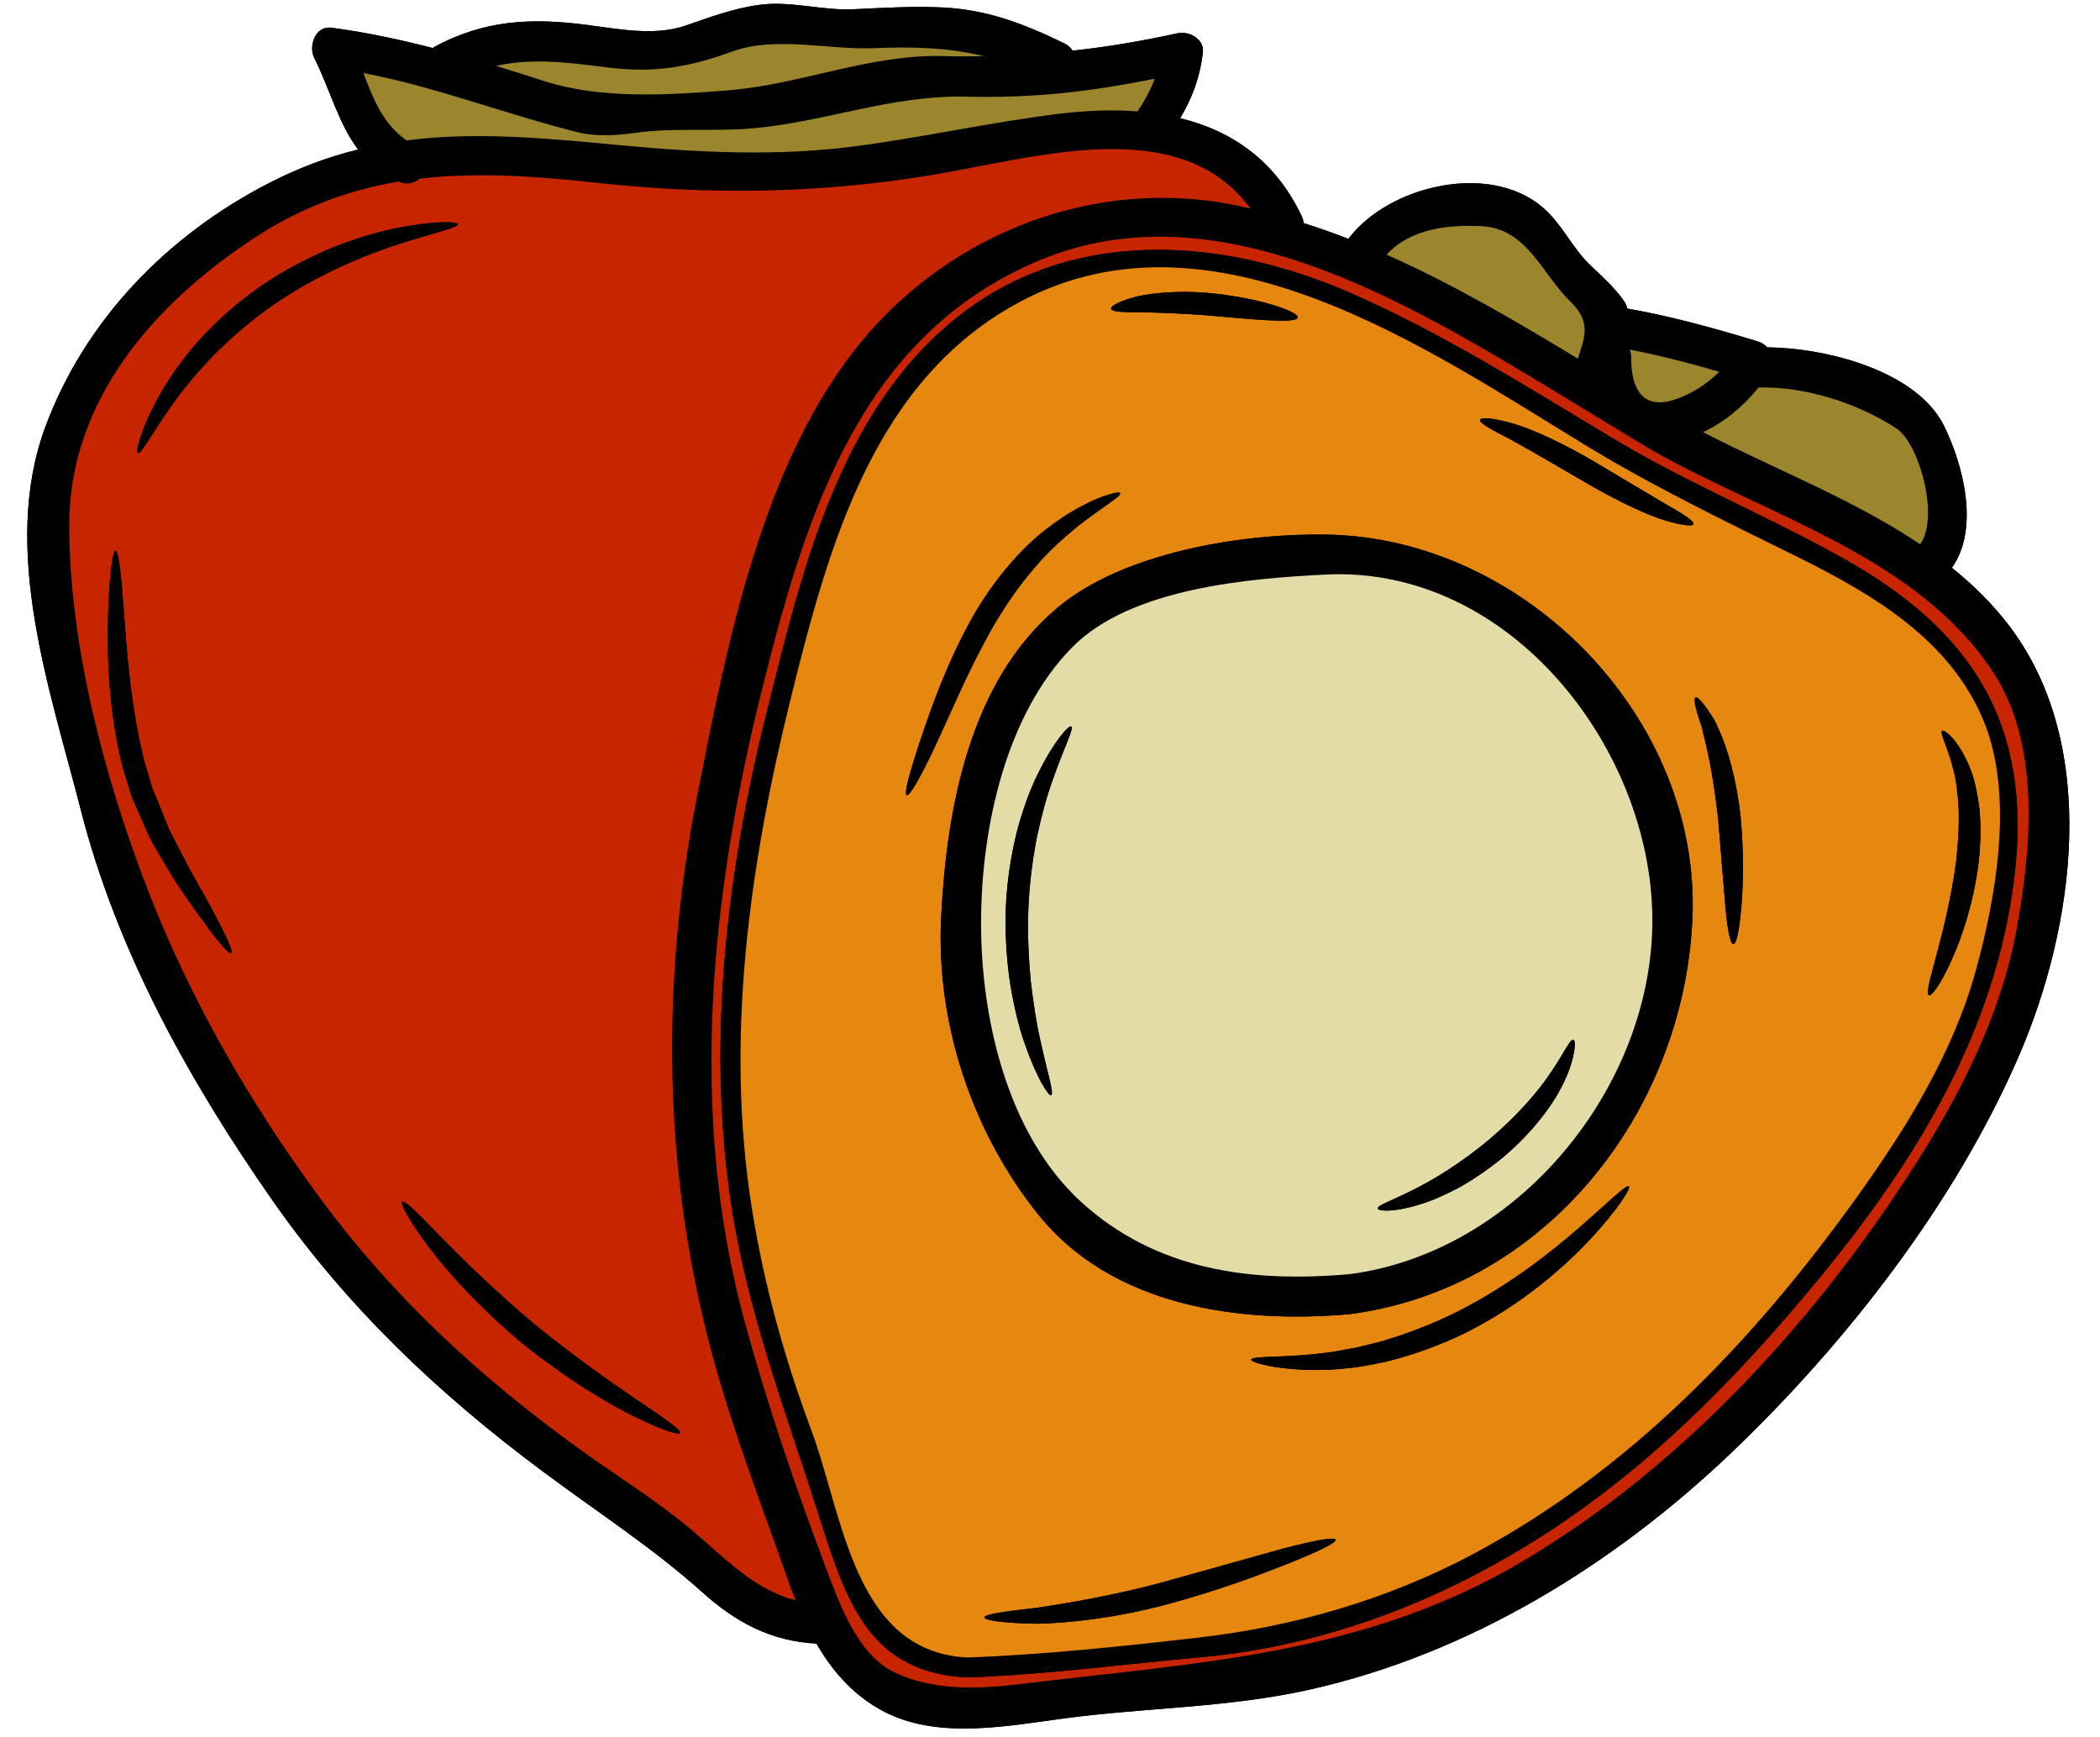
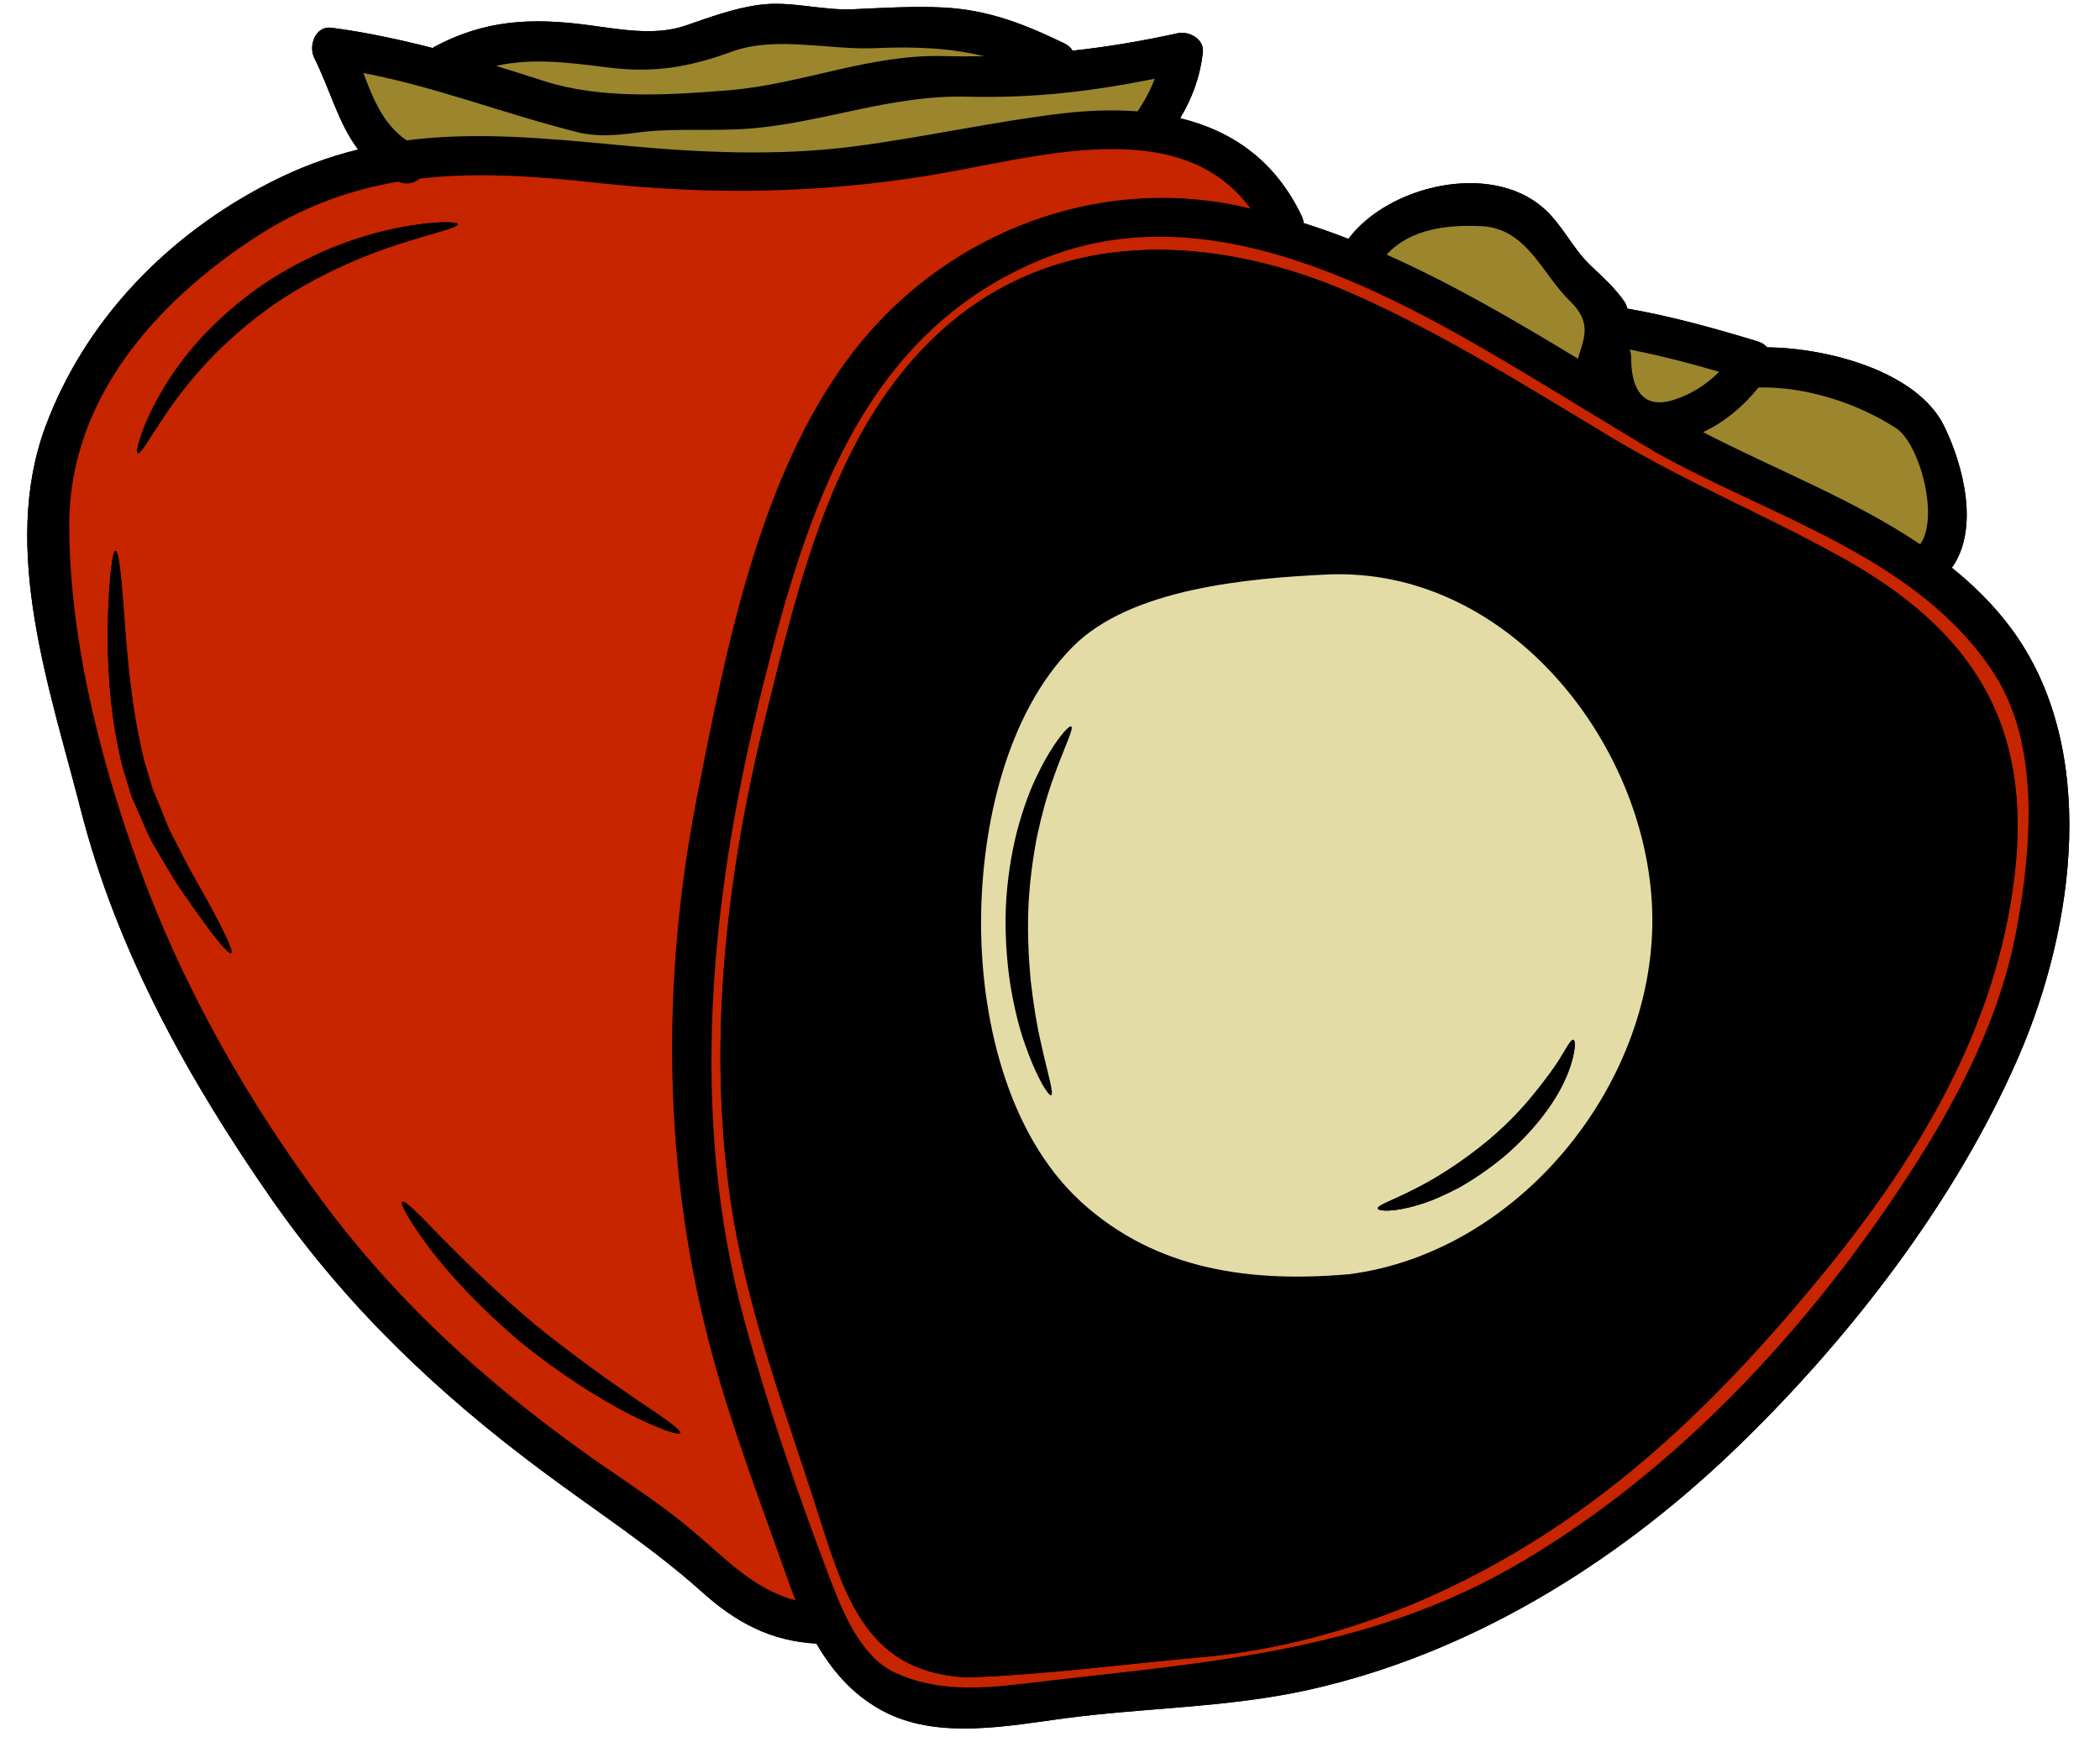
<svg xmlns="http://www.w3.org/2000/svg" height="102.1" preserveAspectRatio="xMidYMid meet" version="1.0" viewBox="2.4 13.1 123.4 102.1" width="123.4" zoomAndPan="magnify">
  <g>
    <g id="change1_1">
      <path d="M 5.059 38.199 C 2.41 45.375 5.355 53.672 7.141 60.668 C 9.273 69.023 13.52 76.629 18.422 83.66 C 22.812 89.934 28.148 94.996 34.277 99.555 C 37.418 101.906 40.707 104.016 43.637 106.641 C 45.66 108.465 47.703 109.539 50.375 109.688 C 51.379 111.418 52.695 112.898 54.613 113.816 C 57.719 115.281 61.637 114.527 64.879 114.09 C 69.723 113.441 74.531 113.465 79.328 112.398 C 88.707 110.305 97.223 105.062 104.117 98.492 C 110.902 92.02 117.312 83.77 121.043 75.133 C 124.309 67.566 125.789 57.043 120.57 50.016 C 119.566 48.668 118.387 47.5 117.094 46.465 C 118.73 44.176 117.773 40.449 116.641 38.137 C 115.047 34.902 109.742 33.543 106.242 33.512 C 106.102 33.355 105.922 33.238 105.707 33.168 C 103.18 32.402 100.633 31.688 98.023 31.234 C 97.988 31.094 97.945 30.961 97.863 30.84 C 97.285 29.996 96.547 29.359 95.812 28.648 C 94.77 27.637 94.199 26.289 93.086 25.316 C 89.938 22.574 83.973 24.016 81.633 27.137 C 80.77 26.797 79.891 26.492 79.008 26.211 C 78.988 26.078 78.961 25.945 78.898 25.812 C 77.328 22.504 74.762 20.781 71.75 20.047 C 72.449 18.855 72.902 17.695 73.082 16.184 C 73.176 15.383 72.262 14.906 71.594 15.055 C 69.457 15.523 67.441 15.859 65.426 16.078 C 65.328 15.914 65.176 15.766 64.957 15.656 C 62.574 14.504 60.469 13.676 57.805 13.539 C 56.047 13.453 54.262 13.566 52.508 13.645 C 50.68 13.723 48.824 13.133 47.008 13.387 C 45.473 13.598 44.117 14.113 42.656 14.613 C 40.824 15.234 38.719 14.797 36.859 14.559 C 33.578 14.137 30.867 14.277 27.922 15.852 C 27.891 15.879 27.855 15.898 27.828 15.922 C 25.875 15.422 23.902 14.996 21.879 14.73 C 20.922 14.605 20.516 15.805 20.867 16.504 C 21.816 18.414 22.285 20.359 23.445 21.887 C 21.715 22.309 19.992 22.941 18.219 23.852 C 12.258 26.914 7.395 31.891 5.059 38.199" fill="inherit" />
    </g>
    <g id="change1_2">
      <path d="M 57.828 16.395 C 58.645 16.418 59.434 16.418 60.219 16.402 C 58.195 15.914 56.172 15.828 53.832 15.93 C 51.137 16.051 47.984 15.195 45.426 16.129 C 42.863 17.059 40.816 17.41 38.074 17.059 C 35.766 16.77 33.664 16.496 31.547 16.973 C 32.496 17.262 33.438 17.562 34.387 17.867 C 37.715 18.941 41.719 18.688 45.219 18.406 C 49.531 18.047 53.465 16.289 57.828 16.395 Z M 69.242 19.645 C 69.652 19.051 69.996 18.406 70.254 17.727 C 66.539 18.469 63.203 18.879 59.223 18.781 C 54.738 18.672 50.84 20.297 46.469 20.656 C 44.211 20.836 41.977 20.594 39.734 20.906 C 38.598 21.062 37.418 21.148 36.297 20.859 C 32.059 19.793 28.031 18.211 23.754 17.391 C 24.332 18.926 24.926 20.414 26.297 21.352 C 30.328 20.828 34.395 21.211 38.875 21.637 C 43.434 22.066 48.031 22.293 52.594 21.703 C 56.699 21.172 60.742 20.246 64.848 19.762 C 66.336 19.59 67.816 19.535 69.242 19.645 Z M 74.969 25.152 C 75.285 25.215 75.582 25.293 75.887 25.363 C 71.695 19.652 63.148 22.41 57.027 23.406 C 50.492 24.473 44.133 24.566 37.551 23.852 C 33.883 23.445 30.418 23.211 27.074 23.594 C 26.746 23.867 26.289 23.984 25.805 23.773 C 22.938 24.262 20.148 25.246 17.375 27.066 C 11.543 30.871 6.461 36.578 6.469 43.957 C 6.469 50.969 8.535 58.805 11.066 65.348 C 13.59 71.867 17.117 77.977 21.27 83.594 C 25.555 89.395 30.648 94.07 36.484 98.277 C 38.605 99.816 40.895 101.219 42.902 102.895 C 44.961 104.609 46.656 106.508 49.148 107.141 C 48.973 106.719 48.816 106.277 48.66 105.84 C 47.148 101.547 45.465 97.168 44.273 92.777 C 41.344 82.004 41.219 70.84 43.363 59.895 C 45.09 51.109 47.148 40.25 53.055 33.129 C 58.352 26.742 66.77 23.508 74.969 25.152 Z M 95.121 34.18 C 95.461 33.012 95.984 32.086 94.676 30.816 C 93.016 29.211 92.129 26.516 89.457 26.391 C 87.469 26.297 85.266 26.539 83.879 28.066 C 87.766 29.793 91.465 31.961 95.121 34.18 Z M 100.766 36.594 C 101.773 36.273 102.684 35.691 103.422 34.949 C 101.688 34.438 99.934 33.992 98.164 33.641 C 98.219 33.781 98.25 33.93 98.25 34.109 C 98.242 35.824 98.844 37.211 100.766 36.594 Z M 115.234 45.086 C 116.379 43.496 115.188 39.148 113.816 38.262 C 111.539 36.781 108.469 35.801 105.73 35.871 C 104.879 36.945 103.734 37.91 102.473 38.496 C 106.625 40.645 111.297 42.438 115.234 45.086 Z M 120.914 67.629 C 121.77 62.926 122.305 56.863 119.547 52.641 C 115.07 45.797 106.383 43.465 99.613 39.633 C 97.695 38.496 95.789 37.32 93.887 36.168 C 85.195 30.91 73.93 24.039 63.5 28.391 C 53 32.762 49.766 43.27 47.211 53.477 C 44.164 65.637 42.816 78.48 46.152 90.742 C 47.469 95.582 49.148 100.52 50.926 105.223 C 51.707 107.281 52.773 110.344 54.961 111.379 C 57.285 112.484 59.895 112.359 62.395 112.062 C 72.824 110.793 82.602 110.367 91.926 104.82 C 101.133 99.344 108.785 91.031 114.602 82.074 C 117.469 77.656 119.969 72.863 120.914 67.629 Z M 120.57 50.016 C 125.789 57.043 124.309 67.566 121.043 75.133 C 117.312 83.77 110.902 92.02 104.117 98.492 C 97.223 105.062 88.707 110.305 79.328 112.398 C 74.531 113.465 69.723 113.441 64.879 114.09 C 61.637 114.527 57.719 115.281 54.613 113.816 C 52.695 112.898 51.379 111.418 50.375 109.688 C 47.703 109.539 45.66 108.465 43.637 106.641 C 40.707 104.016 37.418 101.906 34.273 99.555 C 28.148 94.996 22.812 89.934 18.422 83.66 C 13.52 76.629 9.273 69.023 7.141 60.668 C 5.355 53.672 2.41 45.375 5.059 38.199 C 7.395 31.891 12.258 26.914 18.219 23.852 C 19.992 22.945 21.715 22.309 23.445 21.887 C 22.285 20.359 21.816 18.414 20.867 16.504 C 20.516 15.805 20.922 14.605 21.879 14.73 C 23.902 14.996 25.875 15.422 27.828 15.922 C 27.855 15.898 27.891 15.879 27.922 15.852 C 30.867 14.277 33.578 14.137 36.859 14.559 C 38.719 14.797 40.824 15.234 42.656 14.613 C 44.117 14.113 45.473 13.598 47.008 13.387 C 48.824 13.133 50.68 13.723 52.508 13.645 C 54.262 13.566 56.047 13.453 57.805 13.539 C 60.469 13.676 62.574 14.504 64.957 15.656 C 65.176 15.766 65.328 15.914 65.426 16.078 C 67.441 15.859 69.457 15.523 71.594 15.055 C 72.262 14.906 73.176 15.383 73.082 16.184 C 72.902 17.695 72.449 18.855 71.75 20.047 C 74.762 20.781 77.328 22.504 78.898 25.812 C 78.961 25.945 78.988 26.078 79.008 26.211 C 79.891 26.492 80.77 26.797 81.633 27.137 C 83.973 24.016 89.938 22.574 93.086 25.316 C 94.199 26.289 94.77 27.637 95.812 28.648 C 96.547 29.359 97.285 29.996 97.863 30.84 C 97.945 30.961 97.988 31.094 98.023 31.234 C 100.633 31.688 103.18 32.402 105.707 33.168 C 105.922 33.238 106.102 33.355 106.242 33.512 C 109.742 33.543 115.047 34.898 116.641 38.137 C 117.773 40.449 118.73 44.176 117.094 46.465 C 118.387 47.5 119.566 48.668 120.57 50.016" fill="inherit" />
    </g>
    <g id="change2_1">
      <path d="M 120.773 64.594 C 121.848 55.609 118.238 50.086 110.582 45.84 C 106.188 43.395 101.547 41.48 97.23 38.895 C 92.199 35.879 87.273 32.754 81.906 30.379 C 74.242 26.996 65.207 26.328 58.391 31.953 C 51.598 37.547 49.453 46.934 47.422 55.082 C 45.137 64.25 43.969 73.988 45.297 83.398 C 46.238 90.043 48.59 96.07 50.602 102.422 C 52.172 107.367 53.574 111.402 59.246 111.676 C 63.797 111.52 68.406 110.895 72.949 110.492 C 77.414 110.102 81.914 108.879 86.02 107.102 C 95.711 102.879 102.824 96.117 109.445 88.039 C 115.094 81.145 119.695 73.582 120.773 64.594 Z M 119.547 52.641 C 122.305 56.863 121.77 62.926 120.914 67.629 C 119.969 72.863 117.469 77.656 114.602 82.074 C 108.785 91.031 101.133 99.344 91.926 104.82 C 82.602 110.367 72.824 110.793 62.395 112.062 C 59.895 112.359 57.285 112.484 54.961 111.379 C 52.773 110.344 51.707 107.281 50.926 105.223 C 49.148 100.52 47.469 95.582 46.152 90.742 C 42.816 78.48 44.164 65.637 47.211 53.477 C 49.766 43.27 53 32.762 63.5 28.391 C 73.93 24.039 85.195 30.91 93.887 36.168 C 95.789 37.32 97.695 38.496 99.613 39.633 C 106.383 43.465 115.07 45.797 119.547 52.641" fill="#c72400" />
    </g>
    <g id="change1_3">
      <path d="M 118.496 70.16 C 119.695 65.816 120.754 59.863 118.98 55.508 C 117.016 50.688 112.438 48.016 107.98 45.805 C 103.766 43.723 99.574 41.711 95.555 39.258 C 86.152 33.52 73.656 24.863 62.402 30.801 C 53.746 35.379 51.105 45.148 48.895 54.02 C 46.461 63.82 44.969 74.121 46.594 84.191 C 47.305 88.641 48.496 92.91 50.07 97.137 C 51.945 102.156 52.57 110.18 59.246 110.504 C 63.719 110.344 68.484 109.836 72.949 109.32 C 78.449 108.676 83.863 107.109 88.777 104.523 C 98.117 99.594 105.434 91.941 111.539 83.414 C 114.438 79.363 117.156 75 118.496 70.16 Z M 110.582 45.84 C 118.238 50.086 121.848 55.609 120.773 64.594 C 119.695 73.582 115.094 81.145 109.445 88.039 C 102.824 96.117 95.711 102.879 86.02 107.102 C 81.914 108.879 77.414 110.102 72.949 110.492 C 68.406 110.895 63.797 111.52 59.246 111.676 C 53.574 111.402 52.172 107.367 50.602 102.422 C 48.59 96.07 46.238 90.043 45.297 83.398 C 43.969 73.988 45.137 64.25 47.422 55.082 C 49.453 46.934 51.598 37.547 58.391 31.953 C 65.207 26.328 74.242 26.996 81.906 30.379 C 87.273 32.754 92.199 35.879 97.23 38.895 C 101.547 41.48 106.188 43.395 110.582 45.84" fill="inherit" />
    </g>
    <g id="change3_1">
-       <path d="M 65.648 44.09 C 67.199 42.867 68.301 42.273 68.219 42.078 C 68.176 41.992 67.863 42.055 67.316 42.242 C 66.762 42.422 66 42.789 65.105 43.332 C 64.234 43.895 63.219 44.641 62.277 45.656 C 61.324 46.668 60.398 47.891 59.605 49.262 C 58.039 52.027 57.121 54.707 56.473 56.617 C 55.836 58.547 55.508 59.762 55.68 59.832 C 55.844 59.902 56.48 58.812 57.344 56.965 C 58.211 55.141 59.262 52.543 60.75 49.93 C 61.512 48.621 62.332 47.461 63.18 46.48 C 64.012 45.484 64.895 44.727 65.648 44.09 Z M 78.66 31.758 C 78.73 31.422 76.363 30.574 73.246 30.301 C 71.688 30.184 70.254 30.293 69.219 30.52 C 68.23 30.77 67.668 31.07 67.691 31.234 C 67.715 31.43 68.367 31.453 69.359 31.445 C 70.316 31.469 71.656 31.508 73.145 31.617 C 76.113 31.875 78.59 32.133 78.66 31.758 Z M 78.074 104.992 C 79.859 104.281 80.934 103.758 80.879 103.582 C 80.824 103.41 79.641 103.621 77.777 104.109 C 75.934 104.625 73.387 105.34 70.582 106.121 C 67.77 106.867 65.199 107.305 63.336 107.582 C 61.449 107.797 60.25 107.957 60.25 108.152 C 60.258 108.324 61.441 108.496 63.375 108.52 C 65.344 108.473 68.043 108.16 70.91 107.398 C 73.781 106.633 76.285 105.707 78.074 104.992 Z M 95.891 85.875 C 97.48 84.16 98.242 82.922 98.117 82.82 C 97.969 82.688 96.957 83.707 95.238 85.211 C 93.523 86.699 91.055 88.664 87.984 90.211 C 86.449 90.969 84.922 91.539 83.496 91.949 C 82.773 92.129 82.094 92.316 81.441 92.41 C 80.793 92.551 80.18 92.613 79.625 92.676 C 77.406 92.895 75.926 92.785 75.918 93.008 C 75.918 93.148 77.273 93.594 79.672 93.609 C 80.262 93.602 80.91 93.594 81.598 93.5 C 82.297 93.445 83.027 93.289 83.793 93.133 C 85.32 92.762 86.961 92.191 88.582 91.391 C 91.816 89.762 94.301 87.586 95.891 85.875 Z M 101.848 67.125 C 102.387 55.301 91.98 44.695 80.344 44.516 C 75.41 44.434 68.43 45.547 64.543 48.809 C 59.371 53.141 58.023 60.613 57.703 67.016 C 57.391 73.246 59.543 79.672 63.43 84.496 C 67.777 89.887 75.254 90.898 81.703 90.328 C 93.219 88.828 101.328 78.465 101.848 67.125 Z M 101.906 43.902 C 101.973 43.723 101.297 43.301 100.215 42.688 C 99.137 42.047 97.645 41.16 96 40.18 C 94.332 39.211 92.719 38.434 91.457 38.035 C 90.227 37.664 89.426 37.602 89.371 37.77 C 89.301 37.949 90.016 38.332 91.129 38.91 C 92.199 39.492 93.68 40.352 95.344 41.324 C 97.004 42.305 98.602 43.102 99.816 43.543 C 101.047 43.957 101.855 44.066 101.906 43.902 Z M 104.723 66.414 C 104.84 65.066 104.871 63.184 104.684 61.109 C 104.453 59.031 103.969 57.176 103.355 55.875 C 103.23 55.547 103.066 55.293 102.918 55.066 C 102.77 54.84 102.637 54.652 102.52 54.504 C 102.285 54.199 102.121 54.051 102.031 54.09 C 101.953 54.129 101.965 54.355 102.059 54.723 C 102.105 54.91 102.168 55.141 102.254 55.391 C 102.34 55.648 102.449 55.938 102.496 56.25 C 102.824 57.473 103.145 59.254 103.363 61.242 C 103.531 63.266 103.68 65.09 103.789 66.414 C 103.914 67.754 104.07 68.582 104.258 68.582 C 104.438 68.582 104.609 67.754 104.723 66.414 Z M 118.652 63.906 C 118.793 62.754 118.809 61.641 118.715 60.633 C 118.582 59.621 118.395 58.711 118.059 57.996 C 117.414 56.52 116.652 55.969 116.527 56.047 C 116.348 56.148 116.863 56.988 117.172 58.297 C 117.367 58.961 117.445 59.801 117.5 60.719 C 117.523 61.641 117.469 62.66 117.344 63.742 C 116.77 68.059 115.379 71.426 115.746 71.586 C 115.91 71.664 116.457 70.902 117.07 69.539 C 117.688 68.176 118.355 66.203 118.652 63.906 Z M 118.98 55.508 C 120.754 59.863 119.695 65.816 118.496 70.16 C 117.156 75 114.438 79.363 111.539 83.414 C 105.434 91.941 98.117 99.594 88.777 104.523 C 83.863 107.109 78.449 108.676 72.949 109.32 C 68.484 109.836 63.719 110.344 59.246 110.504 C 52.57 110.18 51.945 102.156 50.07 97.137 C 48.496 92.91 47.305 88.641 46.594 84.191 C 44.969 74.121 46.461 63.82 48.895 54.02 C 51.105 45.148 53.746 35.379 62.402 30.801 C 73.656 24.863 86.152 33.52 95.555 39.258 C 99.574 41.711 103.766 43.723 107.98 45.805 C 112.438 48.016 117.016 50.688 118.98 55.508" fill="#e6870f" />
-     </g>
+       </g>
    <g id="change1_4">
      <path d="M 118.715 60.633 C 118.809 61.641 118.793 62.754 118.652 63.906 C 118.355 66.203 117.688 68.176 117.07 69.539 C 116.457 70.902 115.91 71.664 115.746 71.586 C 115.379 71.426 116.77 68.059 117.344 63.742 C 117.469 62.66 117.523 61.641 117.5 60.719 C 117.445 59.801 117.367 58.961 117.172 58.297 C 116.863 56.988 116.348 56.148 116.527 56.047 C 116.652 55.969 117.414 56.52 118.059 57.996 C 118.395 58.711 118.582 59.621 118.715 60.633" fill="inherit" />
    </g>
    <g id="change4_1">
      <path d="M 113.816 38.262 C 115.188 39.148 116.379 43.496 115.234 45.086 C 111.297 42.438 106.625 40.645 102.473 38.496 C 103.734 37.91 104.879 36.945 105.73 35.871 C 108.469 35.801 111.539 36.781 113.816 38.262" fill="#9b862d" />
    </g>
    <g id="change1_5">
      <path d="M 104.684 61.109 C 104.871 63.184 104.84 65.066 104.723 66.414 C 104.609 67.754 104.438 68.582 104.258 68.582 C 104.07 68.582 103.914 67.754 103.789 66.414 C 103.68 65.09 103.531 63.266 103.363 61.242 C 103.145 59.254 102.824 57.473 102.496 56.25 C 102.449 55.938 102.34 55.648 102.254 55.391 C 102.168 55.141 102.105 54.91 102.059 54.723 C 101.965 54.355 101.953 54.129 102.031 54.09 C 102.121 54.051 102.285 54.199 102.52 54.504 C 102.637 54.652 102.77 54.84 102.918 55.066 C 103.066 55.293 103.23 55.547 103.355 55.875 C 103.969 57.176 104.453 59.031 104.684 61.109" fill="inherit" />
    </g>
    <g id="change1_6">
      <path d="M 100.215 42.688 C 101.297 43.301 101.973 43.723 101.906 43.902 C 101.855 44.066 101.047 43.957 99.816 43.543 C 98.602 43.102 97.004 42.305 95.344 41.324 C 93.68 40.352 92.199 39.492 91.129 38.91 C 90.016 38.332 89.301 37.949 89.371 37.77 C 89.426 37.602 90.227 37.664 91.457 38.035 C 92.719 38.434 94.332 39.211 96 40.18 C 97.645 41.16 99.137 42.047 100.215 42.688" fill="inherit" />
    </g>
    <g id="change1_7">
      <path d="M 81.703 87.977 C 91.535 86.699 99.527 77.016 99.496 67.125 C 99.457 57.09 91.137 46.355 80.344 46.863 C 75.77 47.086 68.844 47.664 65.426 51.117 C 61.527 55.059 60.105 61.625 60.051 67.016 C 59.988 72.734 61.527 79.719 65.945 83.746 C 70.371 87.773 75.941 88.484 81.703 87.977 Z M 80.344 44.516 C 91.98 44.695 102.387 55.301 101.848 67.125 C 101.328 78.465 93.219 88.828 81.703 90.328 C 75.254 90.898 67.777 89.887 63.43 84.496 C 59.543 79.672 57.391 73.246 57.703 67.016 C 58.023 60.613 59.371 53.141 64.543 48.809 C 68.43 45.547 75.41 44.434 80.344 44.516" fill="inherit" />
    </g>
    <g id="change4_2">
      <path d="M 103.422 34.949 C 102.684 35.691 101.773 36.273 100.766 36.594 C 98.844 37.211 98.242 35.824 98.25 34.109 C 98.25 33.93 98.219 33.781 98.164 33.641 C 99.934 33.992 101.688 34.438 103.422 34.949" fill="#9b862d" />
    </g>
    <g id="change5_1">
-       <path d="M 64.27 58.898 C 64.918 57.043 65.531 55.883 65.344 55.789 C 65.207 55.711 64.34 56.637 63.406 58.539 C 62.934 59.473 62.504 60.648 62.152 61.984 C 61.816 63.336 61.574 64.84 61.504 66.438 C 61.449 68.035 61.555 69.555 61.762 70.926 C 61.988 72.281 62.277 73.496 62.633 74.477 C 63.312 76.441 64.02 77.531 64.164 77.461 C 64.355 77.383 63.957 76.184 63.531 74.227 C 63.305 73.246 63.125 72.07 62.969 70.762 C 62.844 69.453 62.773 68.012 62.828 66.492 C 62.891 64.98 63.086 63.555 63.336 62.262 C 63.609 60.977 63.93 59.84 64.27 58.898 Z M 94.363 76.559 C 94.988 75.188 95.016 74.227 94.855 74.203 C 94.66 74.148 94.324 74.961 93.547 76.098 C 92.789 77.25 91.527 78.691 89.914 80.062 C 88.289 81.418 86.652 82.43 85.406 83.039 C 84.203 83.652 83.316 83.934 83.363 84.121 C 83.402 84.285 84.301 84.348 85.754 83.902 C 86.473 83.699 87.281 83.336 88.148 82.883 C 89.004 82.398 89.898 81.793 90.766 81.074 C 92.488 79.609 93.754 77.93 94.363 76.559 Z M 99.496 67.125 C 99.527 77.016 91.535 86.699 81.703 87.977 C 75.941 88.484 70.371 87.773 65.945 83.746 C 61.527 79.719 59.988 72.734 60.051 67.016 C 60.105 61.625 61.527 55.059 65.426 51.117 C 68.844 47.664 75.77 47.086 80.344 46.863 C 91.137 46.355 99.457 57.09 99.496 67.125" fill="#e3dca6" />
+       <path d="M 64.27 58.898 C 64.918 57.043 65.531 55.883 65.344 55.789 C 65.207 55.711 64.34 56.637 63.406 58.539 C 62.934 59.473 62.504 60.648 62.152 61.984 C 61.816 63.336 61.574 64.84 61.504 66.438 C 61.449 68.035 61.555 69.555 61.762 70.926 C 61.988 72.281 62.277 73.496 62.633 74.477 C 63.312 76.441 64.02 77.531 64.164 77.461 C 64.355 77.383 63.957 76.184 63.531 74.227 C 63.305 73.246 63.125 72.07 62.969 70.762 C 62.844 69.453 62.773 68.012 62.828 66.492 C 62.891 64.98 63.086 63.555 63.336 62.262 C 63.609 60.977 63.93 59.84 64.27 58.898 Z M 94.363 76.559 C 94.988 75.188 95.016 74.227 94.855 74.203 C 92.789 77.25 91.527 78.691 89.914 80.062 C 88.289 81.418 86.652 82.43 85.406 83.039 C 84.203 83.652 83.316 83.934 83.363 84.121 C 83.402 84.285 84.301 84.348 85.754 83.902 C 86.473 83.699 87.281 83.336 88.148 82.883 C 89.004 82.398 89.898 81.793 90.766 81.074 C 92.488 79.609 93.754 77.93 94.363 76.559 Z M 99.496 67.125 C 99.527 77.016 91.535 86.699 81.703 87.977 C 75.941 88.484 70.371 87.773 65.945 83.746 C 61.527 79.719 59.988 72.734 60.051 67.016 C 60.105 61.625 61.527 55.059 65.426 51.117 C 68.844 47.664 75.77 47.086 80.344 46.863 C 91.137 46.355 99.457 57.09 99.496 67.125" fill="#e3dca6" />
    </g>
    <g id="change1_8">
      <path d="M 98.117 82.82 C 98.242 82.922 97.48 84.16 95.891 85.875 C 94.301 87.586 91.816 89.762 88.582 91.391 C 86.961 92.191 85.32 92.762 83.793 93.133 C 83.027 93.289 82.297 93.445 81.598 93.5 C 80.91 93.594 80.262 93.602 79.672 93.609 C 77.273 93.594 75.918 93.148 75.918 93.008 C 75.926 92.785 77.406 92.895 79.625 92.676 C 80.18 92.613 80.793 92.551 81.441 92.41 C 82.094 92.316 82.773 92.129 83.496 91.949 C 84.922 91.539 86.449 90.969 87.984 90.211 C 91.055 88.664 93.523 86.699 95.238 85.211 C 96.957 83.707 97.969 82.688 98.117 82.82" fill="inherit" />
    </g>
    <g id="change4_3">
      <path d="M 94.676 30.816 C 95.984 32.086 95.461 33.012 95.121 34.18 C 91.465 31.961 87.766 29.793 83.879 28.066 C 85.266 26.539 87.469 26.297 89.457 26.391 C 92.129 26.516 93.016 29.211 94.676 30.816" fill="#9b862d" />
    </g>
    <g id="change1_9">
      <path d="M 94.855 74.203 C 95.016 74.227 94.988 75.188 94.363 76.559 C 93.754 77.93 92.488 79.609 90.766 81.074 C 89.898 81.793 89.004 82.398 88.148 82.883 C 87.281 83.336 86.473 83.699 85.754 83.902 C 84.301 84.348 83.402 84.285 83.363 84.121 C 83.316 83.934 84.203 83.652 85.406 83.039 C 86.652 82.43 88.289 81.418 89.914 80.062 C 91.527 78.691 92.789 77.25 93.547 76.098 C 94.324 74.961 94.66 74.148 94.855 74.203" fill="inherit" />
    </g>
    <g id="change1_10">
      <path d="M 80.879 103.582 C 80.934 103.758 79.859 104.281 78.074 104.992 C 76.285 105.707 73.781 106.633 70.91 107.398 C 68.043 108.16 65.344 108.473 63.375 108.52 C 61.441 108.496 60.258 108.324 60.25 108.152 C 60.25 107.957 61.449 107.797 63.336 107.582 C 65.199 107.305 67.77 106.867 70.582 106.121 C 73.387 105.34 75.934 104.625 77.777 104.109 C 79.641 103.621 80.824 103.41 80.879 103.582" fill="inherit" />
    </g>
    <g id="change1_11">
      <path d="M 73.246 30.301 C 76.363 30.574 78.73 31.422 78.66 31.758 C 78.59 32.133 76.113 31.875 73.145 31.617 C 71.656 31.508 70.316 31.469 69.359 31.445 C 68.367 31.453 67.715 31.43 67.691 31.234 C 67.668 31.07 68.23 30.77 69.219 30.52 C 70.254 30.293 71.688 30.184 73.246 30.301" fill="inherit" />
    </g>
    <g id="change2_2">
      <path d="M 15.98 69.109 C 16.137 69.008 15.52 67.73 14.422 65.738 C 14.141 65.246 13.832 64.707 13.512 64.117 C 13.207 63.539 12.887 62.91 12.547 62.254 C 12.195 61.602 11.969 60.867 11.648 60.145 C 11.57 59.957 11.488 59.777 11.418 59.59 C 11.348 59.449 11.293 59.207 11.23 59.016 C 11.113 58.609 10.988 58.203 10.863 57.785 C 10.074 54.551 9.852 51.395 9.688 49.145 C 9.523 46.879 9.375 45.469 9.188 45.469 C 9.016 45.469 8.832 46.871 8.75 49.168 C 8.695 51.465 8.727 54.637 9.602 58.172 C 9.727 58.586 9.852 58.992 9.977 59.402 C 10.047 59.613 10.082 59.785 10.18 60.02 C 10.27 60.223 10.355 60.41 10.441 60.605 C 10.793 61.375 11.074 62.152 11.461 62.809 C 11.852 63.469 12.219 64.094 12.57 64.68 C 12.93 65.254 13.293 65.754 13.621 66.234 C 14.93 68.105 15.824 69.203 15.98 69.109 Z M 25.938 27.41 C 27.992 26.754 29.324 26.477 29.301 26.273 C 29.285 26.117 27.898 26.062 25.703 26.508 C 24.605 26.727 23.32 27.098 21.941 27.645 C 20.57 28.219 19.105 28.961 17.688 29.941 C 16.277 30.926 15.062 32.039 14.059 33.137 C 13.074 34.258 12.305 35.363 11.766 36.344 C 10.652 38.332 10.363 39.656 10.496 39.727 C 10.684 39.82 11.316 38.574 12.547 36.844 C 13.168 35.973 13.973 34.984 14.953 33.977 C 15.949 32.973 17.117 31.953 18.441 31.023 C 21.129 29.18 23.895 28.066 25.938 27.41 Z M 42.359 97.316 C 42.449 97.145 41.453 96.453 39.852 95.387 C 38.262 94.305 36.102 92.785 33.836 90.945 C 31.602 89.074 29.715 87.223 28.375 85.867 C 27.035 84.473 26.18 83.602 26.031 83.73 C 25.906 83.84 26.484 84.898 27.656 86.465 C 28.852 88.031 30.695 90.035 32.996 91.965 C 35.324 93.859 37.637 95.301 39.375 96.195 C 41.133 97.074 42.281 97.465 42.359 97.316 Z M 75.887 25.363 C 75.582 25.293 75.285 25.215 74.969 25.152 C 66.77 23.508 58.352 26.742 53.055 33.129 C 47.148 40.25 45.09 51.109 43.363 59.895 C 41.219 70.84 41.344 82.004 44.273 92.777 C 45.465 97.168 47.148 101.547 48.66 105.84 C 48.816 106.277 48.973 106.719 49.148 107.141 C 46.656 106.508 44.961 104.609 42.902 102.895 C 40.895 101.219 38.605 99.816 36.484 98.277 C 30.648 94.07 25.555 89.395 21.27 83.594 C 17.117 77.977 13.59 71.867 11.066 65.348 C 8.535 58.805 6.469 50.969 6.469 43.957 C 6.461 36.578 11.543 30.871 17.375 27.066 C 20.148 25.246 22.938 24.262 25.805 23.773 C 26.289 23.984 26.746 23.867 27.074 23.594 C 30.418 23.211 33.883 23.445 37.551 23.852 C 44.133 24.566 50.492 24.473 57.027 23.406 C 63.148 22.41 71.695 19.652 75.887 25.363" fill="#c72400" />
    </g>
    <g id="change4_4">
      <path d="M 70.254 17.727 C 69.996 18.406 69.652 19.051 69.242 19.645 C 67.816 19.535 66.336 19.59 64.848 19.762 C 60.742 20.246 56.699 21.172 52.594 21.703 C 48.031 22.293 43.434 22.066 38.875 21.637 C 34.395 21.211 30.328 20.828 26.297 21.352 C 24.926 20.414 24.332 18.926 23.754 17.391 C 28.031 18.211 32.059 19.793 36.297 20.859 C 37.418 21.148 38.598 21.062 39.734 20.906 C 41.977 20.594 44.211 20.836 46.469 20.656 C 50.84 20.297 54.738 18.672 59.223 18.781 C 63.203 18.879 66.539 18.469 70.254 17.727" fill="#9b862d" />
    </g>
    <g id="change1_12">
      <path d="M 68.219 42.078 C 68.301 42.273 67.199 42.867 65.648 44.09 C 64.895 44.727 64.012 45.484 63.18 46.48 C 62.332 47.461 61.512 48.621 60.75 49.93 C 59.262 52.543 58.211 55.141 57.344 56.965 C 56.48 58.812 55.844 59.902 55.68 59.832 C 55.508 59.762 55.836 58.547 56.473 56.617 C 57.121 54.707 58.039 52.027 59.605 49.262 C 60.398 47.891 61.324 46.668 62.277 45.656 C 63.219 44.641 64.234 43.895 65.105 43.332 C 66 42.789 66.762 42.422 67.316 42.242 C 67.863 42.055 68.176 41.992 68.219 42.078" fill="inherit" />
    </g>
    <g id="change1_13">
-       <path d="M 65.344 55.789 C 65.531 55.883 64.918 57.043 64.27 58.898 C 63.93 59.84 63.609 60.977 63.336 62.262 C 63.086 63.555 62.891 64.98 62.828 66.492 C 62.773 68.012 62.844 69.453 62.969 70.762 C 63.125 72.07 63.305 73.246 63.531 74.227 C 63.957 76.184 64.355 77.383 64.164 77.461 C 64.02 77.531 63.312 76.441 62.633 74.477 C 62.277 73.496 61.988 72.281 61.762 70.926 C 61.555 69.555 61.449 68.035 61.504 66.438 C 61.574 64.84 61.816 63.336 62.152 61.984 C 62.504 60.648 62.934 59.473 63.406 58.539 C 64.34 56.637 65.207 55.711 65.344 55.789" fill="inherit" />
-     </g>
+       </g>
    <g id="change4_5">
      <path d="M 60.219 16.402 C 59.434 16.418 58.645 16.418 57.828 16.395 C 53.465 16.289 49.531 18.047 45.219 18.406 C 41.719 18.688 37.715 18.941 34.387 17.867 C 33.438 17.562 32.496 17.262 31.547 16.973 C 33.664 16.496 35.766 16.77 38.074 17.059 C 40.816 17.41 42.863 17.059 45.426 16.129 C 47.984 15.195 51.137 16.051 53.832 15.93 C 56.172 15.828 58.195 15.914 60.219 16.402" fill="#9b862d" />
    </g>
    <g id="change1_14">
      <path d="M 39.852 95.387 C 41.453 96.453 42.449 97.145 42.359 97.316 C 42.281 97.465 41.133 97.074 39.375 96.195 C 37.637 95.301 35.324 93.859 32.996 91.965 C 30.695 90.035 28.852 88.031 27.656 86.465 C 26.484 84.898 25.906 83.84 26.031 83.73 C 26.18 83.602 27.035 84.473 28.375 85.867 C 29.715 87.223 31.602 89.074 33.836 90.945 C 36.102 92.785 38.262 94.305 39.852 95.387" fill="inherit" />
    </g>
    <g id="change1_15">
      <path d="M 29.301 26.273 C 29.324 26.477 27.992 26.754 25.938 27.41 C 23.895 28.066 21.129 29.18 18.441 31.023 C 17.117 31.953 15.949 32.973 14.953 33.977 C 13.973 34.984 13.168 35.973 12.547 36.844 C 11.316 38.574 10.684 39.82 10.496 39.727 C 10.363 39.656 10.652 38.332 11.766 36.344 C 12.305 35.363 13.074 34.258 14.059 33.137 C 15.062 32.039 16.277 30.926 17.688 29.941 C 19.105 28.961 20.57 28.219 21.941 27.645 C 23.32 27.098 24.605 26.727 25.703 26.508 C 27.898 26.062 29.285 26.117 29.301 26.273" fill="inherit" />
    </g>
    <g id="change1_16">
      <path d="M 14.422 65.738 C 15.52 67.73 16.137 69.008 15.98 69.109 C 15.824 69.203 14.93 68.105 13.621 66.234 C 13.293 65.754 12.93 65.254 12.57 64.68 C 12.219 64.094 11.852 63.469 11.461 62.809 C 11.074 62.152 10.793 61.375 10.441 60.605 C 10.355 60.41 10.27 60.223 10.18 60.02 C 10.082 59.785 10.047 59.613 9.977 59.402 C 9.852 58.992 9.727 58.586 9.602 58.172 C 8.727 54.637 8.695 51.465 8.75 49.168 C 8.832 46.871 9.016 45.469 9.188 45.469 C 9.375 45.469 9.523 46.879 9.688 49.145 C 9.852 51.395 10.074 54.551 10.863 57.785 C 10.988 58.203 11.113 58.609 11.23 59.016 C 11.293 59.207 11.348 59.449 11.418 59.59 C 11.488 59.777 11.57 59.957 11.648 60.145 C 11.969 60.867 12.195 61.602 12.547 62.254 C 12.887 62.91 13.207 63.539 13.512 64.117 C 13.832 64.707 14.141 65.246 14.422 65.738" fill="inherit" />
    </g>
  </g>
</svg>